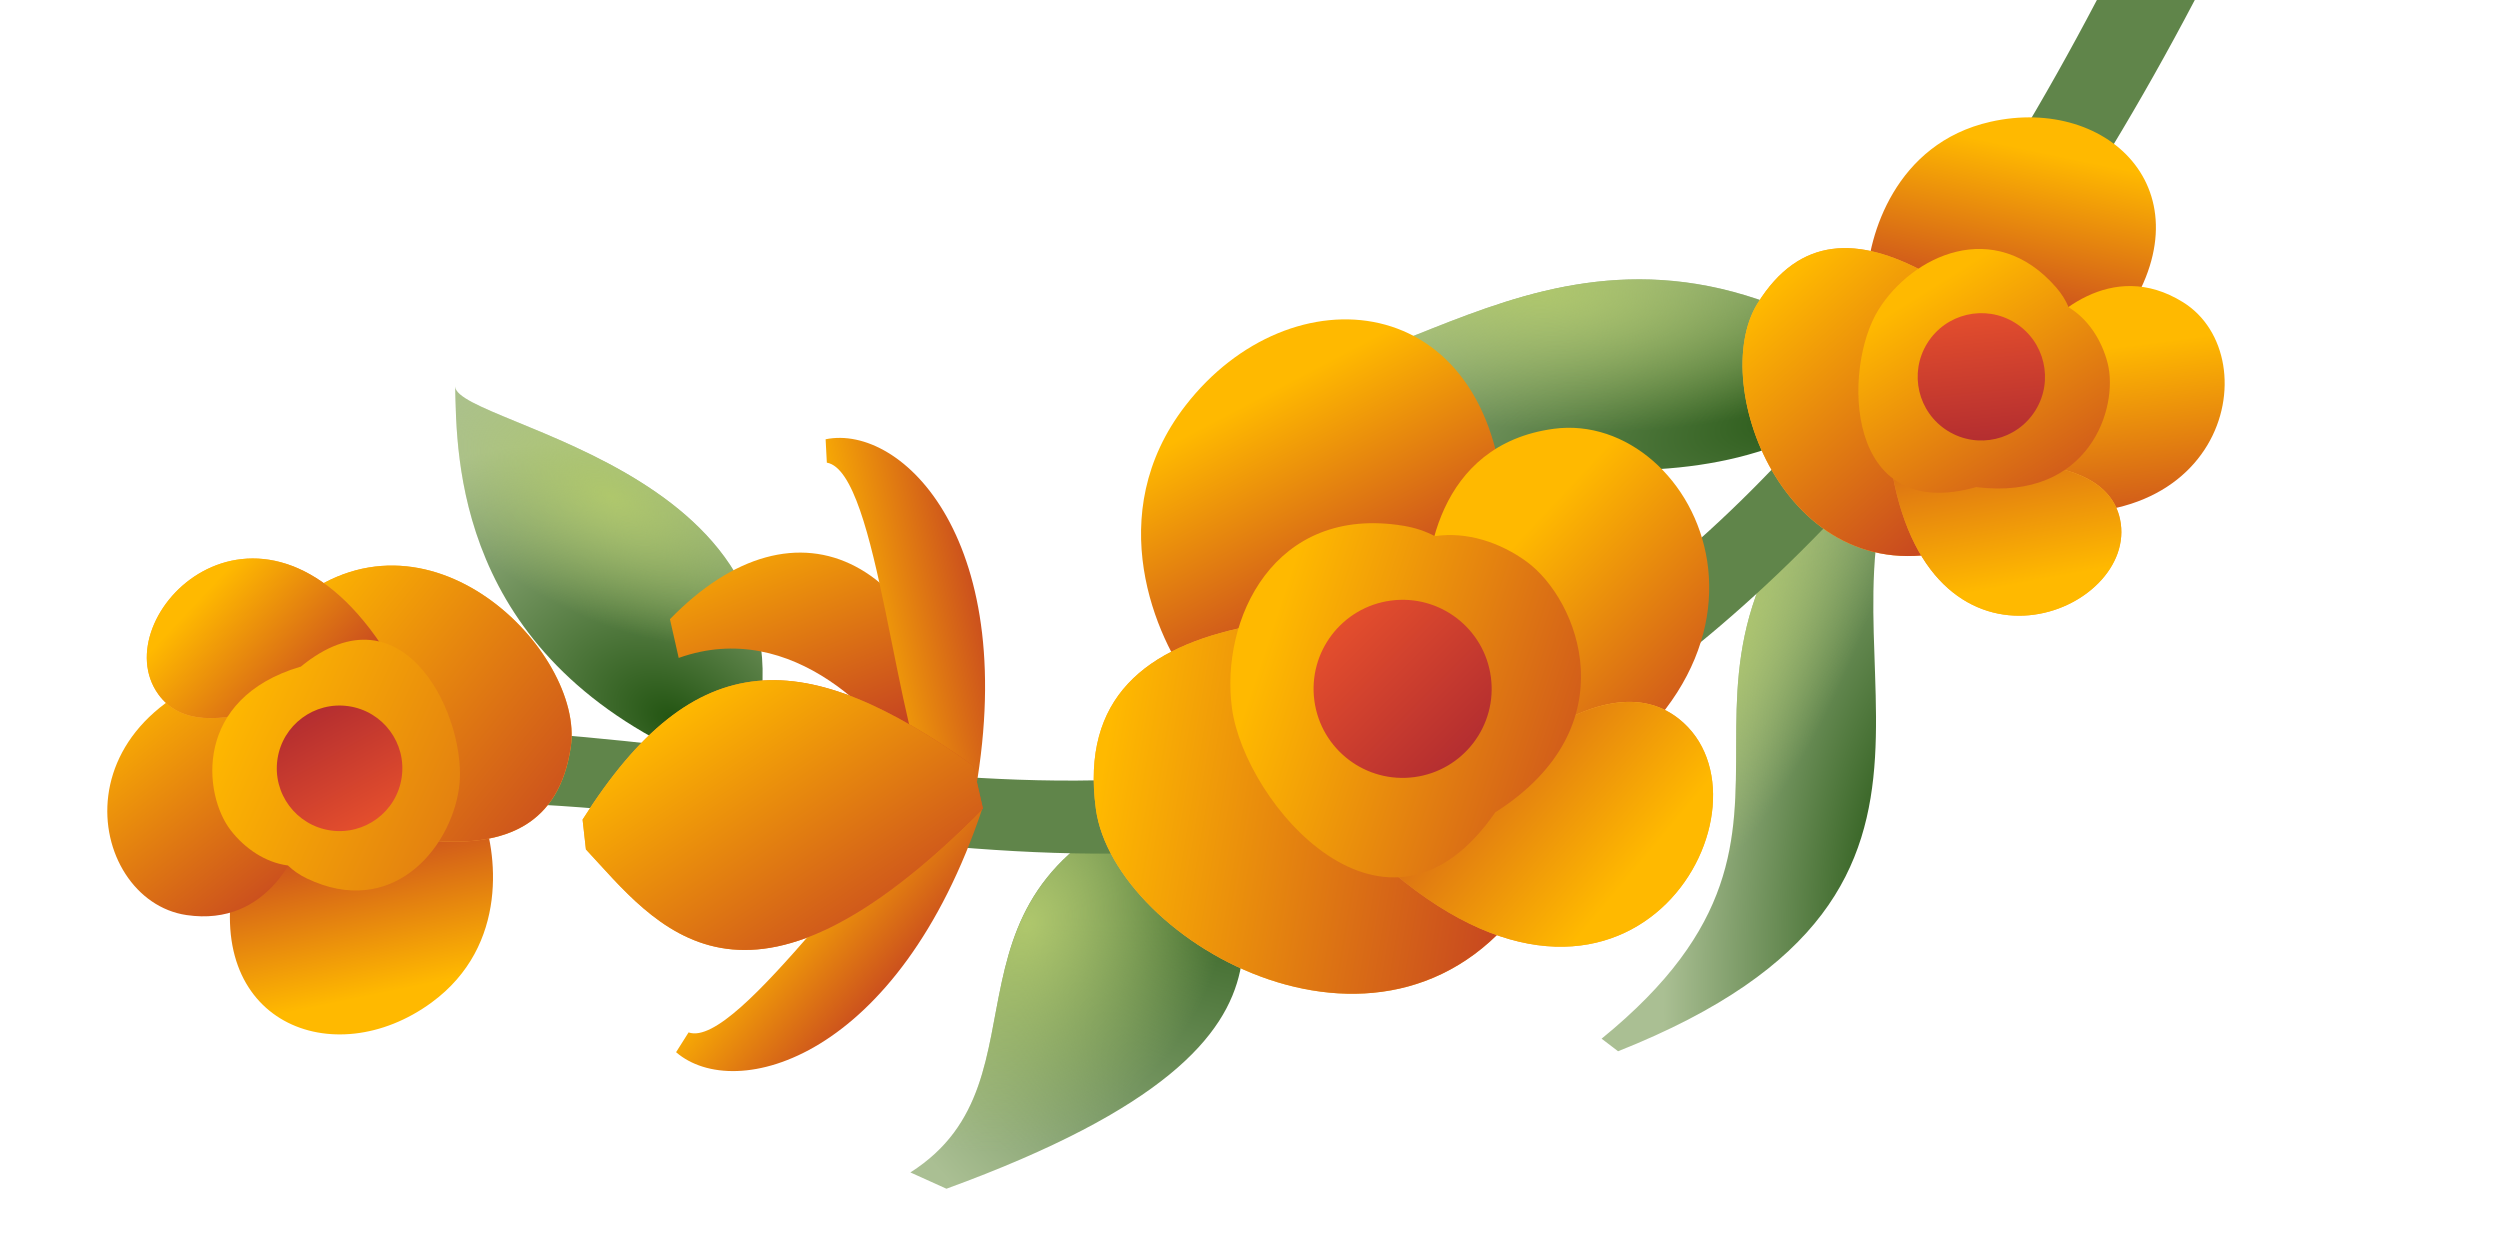
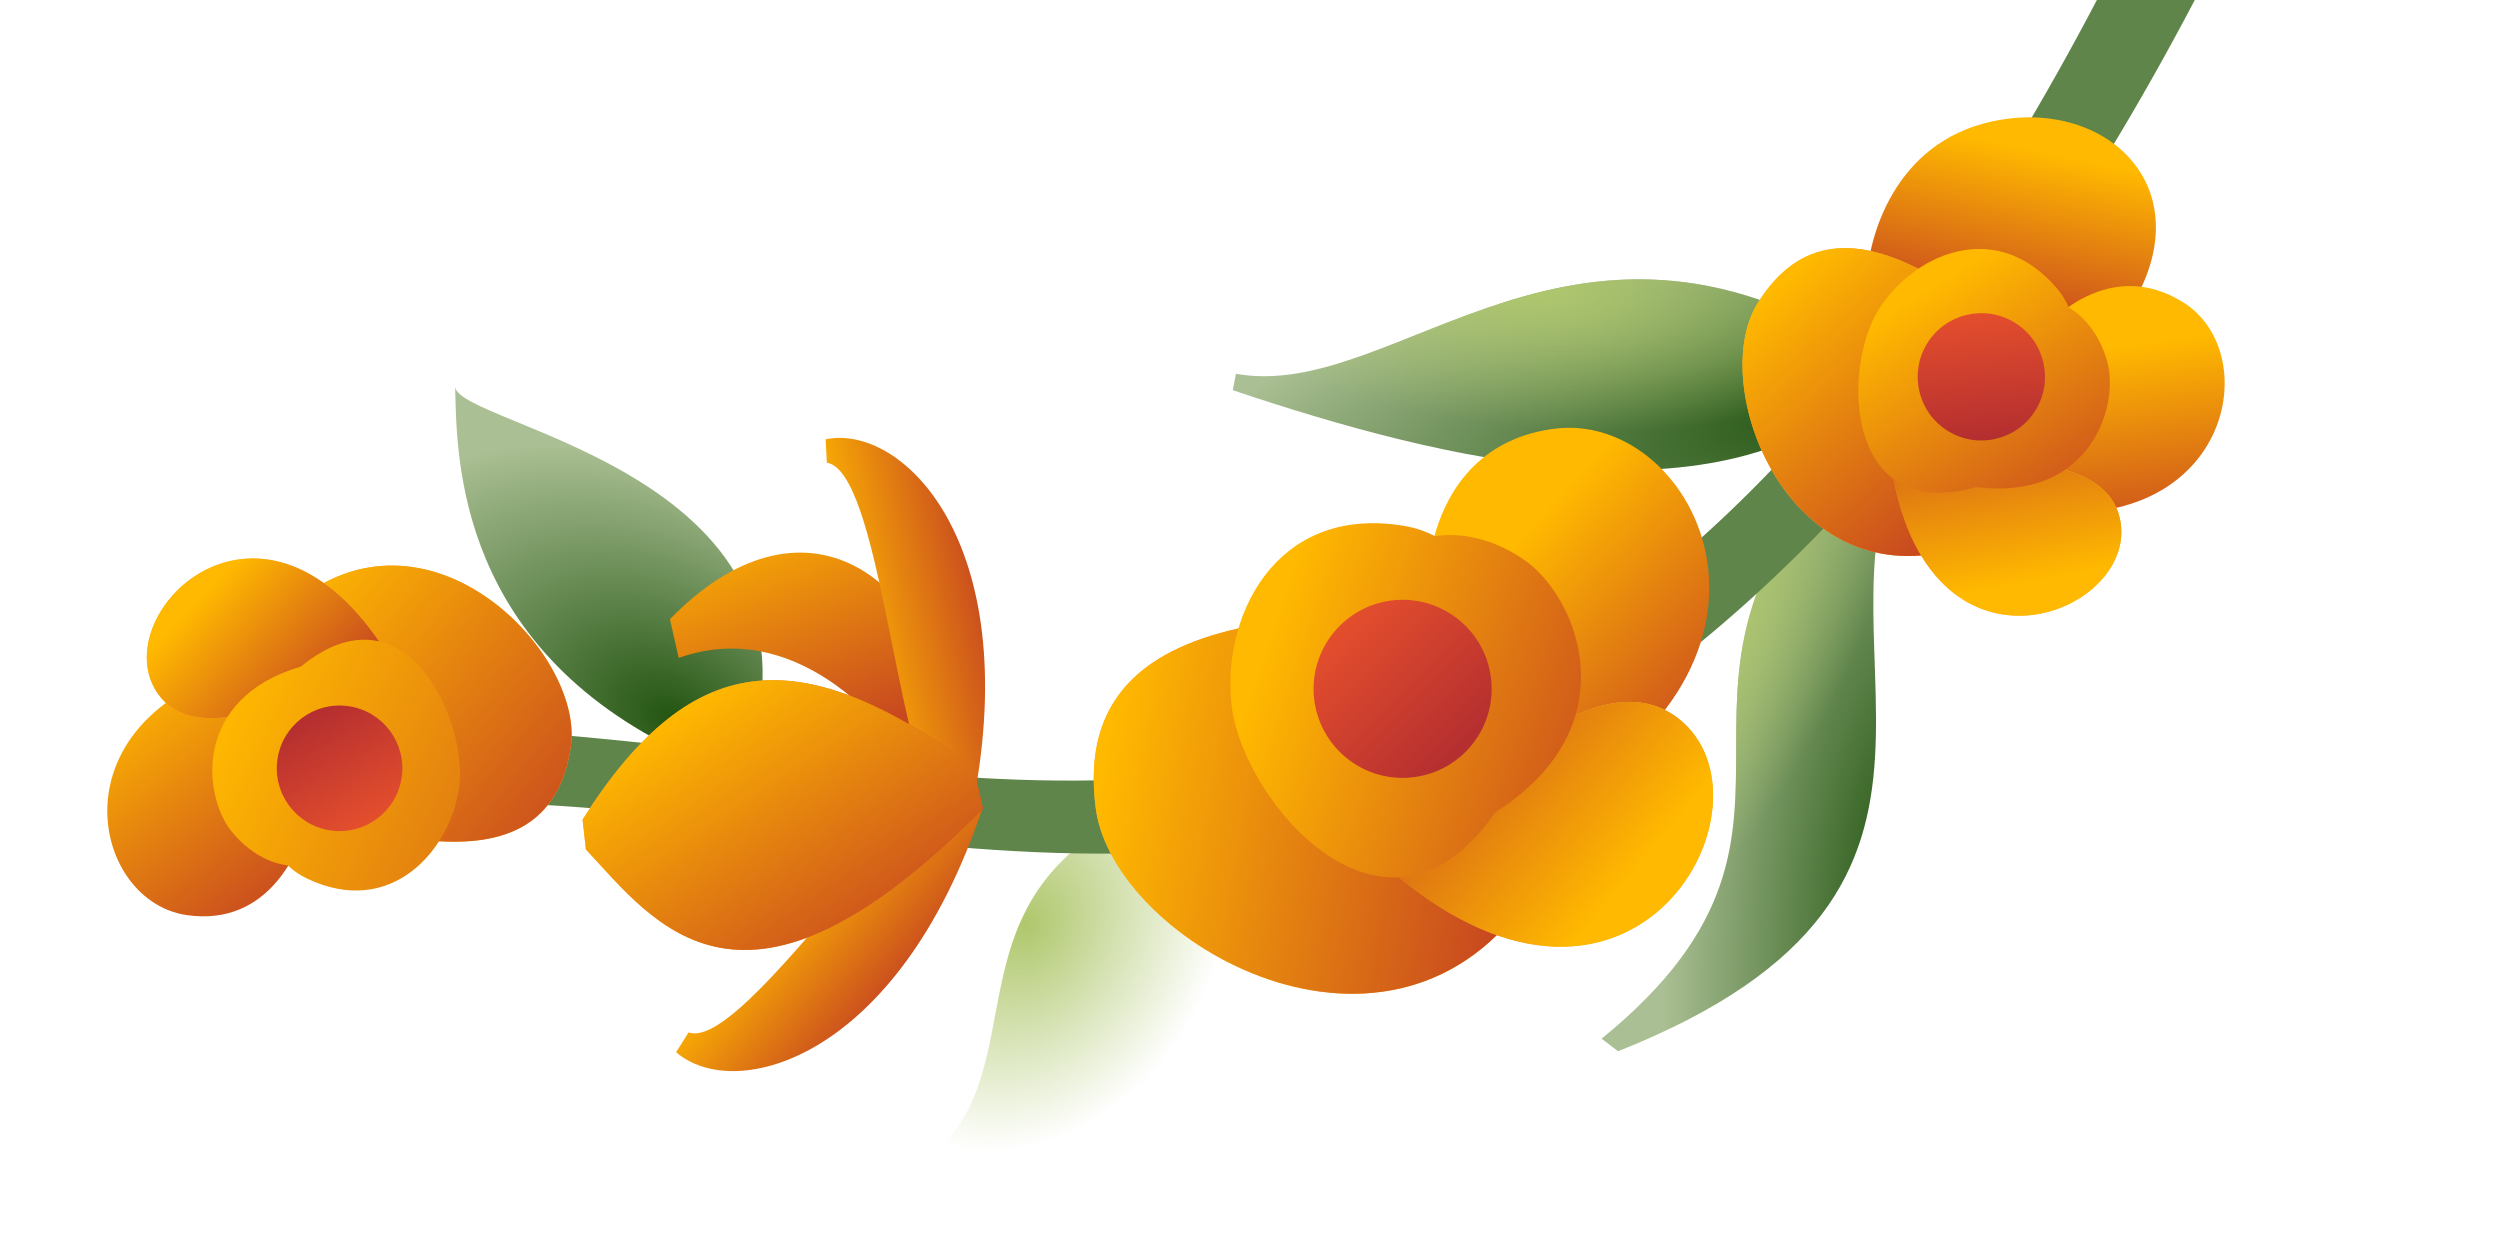
<svg xmlns="http://www.w3.org/2000/svg" viewBox="0 0 240 120" fill="none">
  <path d="M118.649 35.885C134.24 38.674 151.406 15.134 180.307 34.589L179.84 37.036C165.239 50.921 138.269 44.152 118.349 37.459L118.649 35.885Z" fill="url(#paint0_radial_7012_25550)" />
  <path d="M118.649 35.885C134.24 38.674 151.406 15.134 180.307 34.589L179.84 37.036C165.239 50.921 138.269 44.152 118.349 37.459L118.649 35.885Z" fill="url(#paint1_radial_7012_25550)" />
  <path d="M155.335 100.92C195.117 85.131 171.902 61.506 183.615 40.912L180.818 40.379C153.022 65.517 179.909 78.429 153.754 99.713L155.335 100.92Z" fill="url(#paint2_radial_7012_25550)" />
  <path d="M155.335 100.92C195.117 85.131 171.902 61.506 183.615 40.912L180.818 40.379C153.022 65.517 179.909 78.429 153.754 99.713L155.335 100.92Z" fill="url(#paint3_radial_7012_25550)" />
-   <path d="M87.397 112.553C101.657 103.495 87.957 84.943 113.133 76.153L119.483 77.363C114.728 85.877 132.618 98.886 90.859 114.118L87.397 112.553Z" fill="url(#paint4_radial_7012_25550)" />
  <path d="M87.397 112.553C101.657 103.495 87.957 84.943 113.133 76.153L119.483 77.363C114.728 85.877 132.618 98.886 90.859 114.118L87.397 112.553Z" fill="url(#paint5_radial_7012_25550)" />
  <path d="M43.693 37.11C43.868 40.947 81.601 45.419 71.494 73.746L66.775 72.847C43.717 62.657 43.859 43.844 43.693 37.11Z" fill="url(#paint6_radial_7012_25550)" />
-   <path d="M43.693 37.11C43.868 40.947 81.601 45.419 71.494 73.746L66.775 72.847C43.717 62.657 43.859 43.844 43.693 37.11Z" fill="url(#paint7_radial_7012_25550)" />
  <path fill-rule="evenodd" clip-rule="evenodd" d="M138.847 67.868C159.217 58.739 180.883 38.935 201.302 0L210.7 0C189.982 39.503 164.732 64.841 142.915 74.618C102.223 92.855 62.43 70.189 21.311 79.218L18.319 72.113C58.764 63.232 99.216 85.629 138.847 67.868Z" fill="#60854A" />
-   <path d="M113.801 38.941C123.896 25.895 143.175 27.599 144.427 48.814L114.582 65.97C110.957 61.309 105.725 49.378 113.801 38.941Z" fill="url(#paint8_linear_7012_25550)" />
  <path d="M149.145 41.166C163.086 39.28 175.49 64.556 146.275 78.392L137.047 59.335C136.432 53.908 137.992 42.675 149.145 41.166Z" fill="url(#paint9_linear_7012_25550)" />
  <path d="M105.204 77.657C106.947 90.54 133.806 105.774 147.076 85.649L119.815 60.137C110.016 62.092 103.76 66.985 105.204 77.657Z" fill="url(#paint10_radial_7012_25550)" />
  <path d="M105.204 77.657C106.947 90.54 133.806 105.774 147.076 85.649L119.815 60.137C110.016 62.092 103.76 66.985 105.204 77.657Z" fill="url(#paint11_linear_7012_25550)" />
  <path d="M133.804 83.832C157.018 103.36 171.241 76.996 161.177 69.013C153.125 62.627 139.651 76.572 133.804 83.832Z" fill="url(#paint12_radial_7012_25550)" />
  <path d="M133.804 83.832C157.018 103.36 171.241 76.996 161.177 69.013C153.125 62.627 139.651 76.572 133.804 83.832Z" fill="url(#paint13_linear_7012_25550)" />
  <path fill-rule="evenodd" clip-rule="evenodd" d="M143.581 77.933C133.114 93.158 119.508 77.142 118.269 67.99C117.124 59.52 122.267 48.398 134.768 50.481C135.872 50.665 136.861 51.003 137.747 51.471C140.812 51.01 144.024 52.07 146.556 53.917C151.54 57.556 156.425 69.743 143.608 77.946C143.599 77.942 143.59 77.937 143.581 77.933Z" fill="url(#paint14_linear_7012_25550)" />
  <path d="M126.181 67.275C125.548 62.597 128.827 58.292 133.506 57.659C138.184 57.026 142.489 60.305 143.122 64.983C143.755 69.661 140.476 73.967 135.797 74.6C131.119 75.233 126.814 71.953 126.181 67.275Z" fill="url(#paint15_linear_7012_25550)" />
-   <path d="M41.427 96.245C32.044 103.117 19.313 98.204 22.599 83.585L46.166 77.778C47.714 81.643 48.934 90.747 41.427 96.245Z" fill="url(#paint16_linear_7012_25550)" />
  <path d="M17.912 87.847C8.098 86.408 4.62 66.863 27.113 63.182L29.652 77.894C29.01 81.692 25.764 88.999 17.912 87.847Z" fill="url(#paint17_linear_7012_25550)" />
  <path d="M54.799 71.688C56.129 62.618 40.899 47.061 27.984 58.11L41.483 80.711C48.504 81.297 53.697 79.201 54.799 71.688Z" fill="url(#paint18_radial_7012_25550)" />
  <path d="M54.799 71.688C56.129 62.618 40.899 47.061 27.984 58.11L41.483 80.711C48.504 81.297 53.697 79.201 54.799 71.688Z" fill="url(#paint19_linear_7012_25550)" />
  <path d="M36.623 61.929C24.701 44.172 9.924 59.264 15.188 66.635C19.399 72.532 31.247 65.709 36.623 61.929Z" fill="url(#paint20_radial_7012_25550)" />
  <path d="M36.623 61.929C24.701 44.172 9.924 59.264 15.188 66.635C19.399 72.532 31.247 65.709 36.623 61.929Z" fill="url(#paint21_linear_7012_25550)" />
  <path fill-rule="evenodd" clip-rule="evenodd" d="M28.849 64.02C38.91 55.744 45.007 69.248 44.062 75.691C43.187 81.653 37.534 88.187 29.47 84.339C28.758 83.999 28.153 83.577 27.644 83.087C25.477 82.803 23.507 81.458 22.152 79.713C19.484 76.276 18.549 67.065 28.833 64.005C28.838 64.01 28.844 64.015 28.849 64.02Z" fill="url(#paint22_linear_7012_25550)" />
  <path d="M38.562 74.633C38.078 77.926 35.017 80.204 31.724 79.721C28.431 79.238 26.153 76.177 26.636 72.884C27.119 69.591 30.18 67.312 33.473 67.796C36.767 68.278 39.045 71.34 38.562 74.633Z" fill="url(#paint23_linear_7012_25550)" />
  <path d="M64.315 59.441C76.475 46.923 89.904 53.013 93.583 75.802L88.063 74.442C85 69.052 76.13 59.25 65.155 63.161L64.315 59.441Z" fill="url(#paint24_linear_7012_25550)" />
  <path d="M64.904 101.011C70.574 105.921 86.243 101.732 94.314 77.593L91.273 75.673C84.753 79.262 70.883 100.8 66.104 99.111L64.904 101.011Z" fill="url(#paint25_linear_7012_25550)" />
  <path d="M79.259 42.17C86.606 40.662 98.222 51.982 93.451 76.982L89.86 77.17C85.929 70.849 84.371 45.279 79.376 44.414L79.259 42.17Z" fill="url(#paint26_linear_7012_25550)" />
  <path d="M56.248 81.543C62.908 88.673 71.4 100.926 94.36 77.621L93.431 73.516C77.313 62.005 66.729 61.585 55.928 78.683L56.248 81.543Z" fill="url(#paint27_radial_7012_25550)" />
  <path d="M56.248 81.543C62.908 88.673 71.4 100.926 94.36 77.621L93.431 73.516C77.313 62.005 66.729 61.585 55.928 78.683L56.248 81.543Z" fill="url(#paint28_linear_7012_25550)" />
  <path d="M191.09 11.69C202.595 9.093 212.449 18.809 203.482 31.077L179.216 26.949C179.339 22.729 181.885 13.768 191.09 11.69Z" fill="url(#paint29_linear_7012_25550)" />
  <path d="M209.565 29.008C218.111 34.315 213.443 53.899 191.036 48.227L194.623 33.518C196.756 30.246 202.729 24.763 209.565 29.008Z" fill="url(#paint30_linear_7012_25550)" />
  <path d="M168.725 29.124C163.821 37.021 171.695 57.648 188.174 52.593L184.757 26.115C178.464 22.732 172.787 22.582 168.725 29.124Z" fill="url(#paint31_radial_7012_25550)" />
  <path d="M168.725 29.124C163.821 37.021 171.695 57.648 188.174 52.593L184.757 26.115C178.464 22.732 172.787 22.582 168.725 29.124Z" fill="url(#paint32_linear_7012_25550)" />
  <path d="M181.683 45.55C185.593 66.885 205.438 58.824 203.522 49.84C201.99 42.653 188.212 44.208 181.683 45.55Z" fill="url(#paint33_radial_7012_25550)" />
  <path d="M181.683 45.55C185.593 66.885 205.438 58.824 203.522 49.84C201.99 42.653 188.212 44.208 181.683 45.55Z" fill="url(#paint34_linear_7012_25550)" />
  <path fill-rule="evenodd" clip-rule="evenodd" d="M189.759 46.747C177.056 50.377 176.845 35.352 180.329 29.742C183.553 24.55 191.452 20.76 197.397 27.599C197.922 28.203 198.314 28.839 198.589 29.501C200.489 30.642 201.778 32.689 202.332 34.86C203.424 39.135 200.57 48.079 189.768 46.767C189.765 46.761 189.762 46.754 189.759 46.747Z" fill="url(#paint35_linear_7012_25550)" />
  <path d="M185.017 32.951C186.798 30.084 190.566 29.203 193.433 30.983C196.301 32.764 197.182 36.532 195.401 39.4C193.62 42.267 189.852 43.148 186.985 41.367C184.117 39.587 183.236 35.819 185.017 32.951Z" fill="url(#paint36_linear_7012_25550)" />
  <defs>
    <radialGradient id="paint0_radial_7012_25550" cx="0" cy="0" r="1" gradientUnits="userSpaceOnUse" gradientTransform="translate(176.719 39.159) rotate(168.132) scale(68.84 21.994)">
      <stop stop-color="#225411" />
      <stop offset="1" stop-color="#AABF93" />
    </radialGradient>
    <radialGradient id="paint1_radial_7012_25550" cx="0" cy="0" r="1" gradientUnits="userSpaceOnUse" gradientTransform="translate(147.018 27.704) rotate(-175.16) scale(34.352 13.477)">
      <stop stop-color="#AFC76C" />
      <stop offset="1" stop-color="#AFC76C" stop-opacity="0" />
    </radialGradient>
    <radialGradient id="paint2_radial_7012_25550" cx="0" cy="0" r="1" gradientUnits="userSpaceOnUse" gradientTransform="translate(182.706 82.766) rotate(-83.411) scale(57.633 22.145)">
      <stop stop-color="#225411" />
      <stop offset="1" stop-color="#AABF93" />
    </radialGradient>
    <radialGradient id="paint3_radial_7012_25550" cx="0" cy="0" r="1" gradientUnits="userSpaceOnUse" gradientTransform="translate(164.785 61.78) rotate(-63.985) scale(33.197 12.483)">
      <stop stop-color="#AFC76C" />
      <stop offset="1" stop-color="#AFC76C" stop-opacity="0" />
    </radialGradient>
    <radialGradient id="paint4_radial_7012_25550" cx="0" cy="0" r="1" gradientUnits="userSpaceOnUse" gradientTransform="translate(121.615 79.762) rotate(118.21) scale(45.881 39.863)">
      <stop stop-color="#225411" />
      <stop offset="1" stop-color="#AABF93" />
    </radialGradient>
    <radialGradient id="paint5_radial_7012_25550" cx="0" cy="0" r="1" gradientUnits="userSpaceOnUse" gradientTransform="translate(98.509 88.765) rotate(-60.547) scale(22.728 18.321)">
      <stop stop-color="#AFC76C" />
      <stop offset="1" stop-color="#AFC76C" stop-opacity="0" />
    </radialGradient>
    <radialGradient id="paint6_radial_7012_25550" cx="0" cy="0" r="1" gradientUnits="userSpaceOnUse" gradientTransform="translate(64.684 69.18) rotate(-148.721) scale(34.798 22.668)">
      <stop stop-color="#225411" />
      <stop offset="1" stop-color="#AABF93" />
    </radialGradient>
    <radialGradient id="paint7_radial_7012_25550" cx="0" cy="0" r="1" gradientUnits="userSpaceOnUse" gradientTransform="translate(58.624 47.645) rotate(-152.424) scale(21.841 11.579)">
      <stop stop-color="#AFC76C" />
      <stop offset="1" stop-color="#AFC76C" stop-opacity="0" />
    </radialGradient>
    <linearGradient id="paint8_linear_7012_25550" x1="137.166" y1="55.486" x2="124.381" y2="31.163" gradientUnits="userSpaceOnUse">
      <stop stop-color="#C74720" />
      <stop offset="0.835" stop-color="#FFB900" />
    </linearGradient>
    <linearGradient id="paint9_linear_7012_25550" x1="166.836" y1="68.567" x2="143.383" y2="46.626" gradientUnits="userSpaceOnUse">
      <stop stop-color="#C74720" />
      <stop offset="0.835" stop-color="#FFB900" />
    </linearGradient>
    <radialGradient id="paint10_radial_7012_25550" cx="0" cy="0" r="1" gradientUnits="userSpaceOnUse" gradientTransform="translate(126.877 75.807) rotate(-144.354) scale(23.999 14.424)">
      <stop stop-color="#CB4517" />
      <stop offset="1" stop-color="#FFB436" />
    </radialGradient>
    <linearGradient id="paint11_linear_7012_25550" x1="145.063" y1="82.636" x2="97.655" y2="74.638" gradientUnits="userSpaceOnUse">
      <stop stop-color="#C74720" />
      <stop offset="0.835" stop-color="#FFB900" />
    </linearGradient>
    <radialGradient id="paint12_radial_7012_25550" cx="0" cy="0" r="1" gradientUnits="userSpaceOnUse" gradientTransform="translate(140.087 77.143) rotate(-57.172) scale(16.167 17.673)">
      <stop stop-color="#CB4517" />
      <stop offset="1" stop-color="#FFB436" />
    </radialGradient>
    <linearGradient id="paint13_linear_7012_25550" x1="134.381" y1="66.38" x2="160.395" y2="88.157" gradientUnits="userSpaceOnUse">
      <stop stop-color="#C74720" />
      <stop offset="0.835" stop-color="#FFB900" />
    </linearGradient>
    <linearGradient id="paint14_linear_7012_25550" x1="159.131" y1="69.06" x2="116.043" y2="54.683" gradientUnits="userSpaceOnUse">
      <stop stop-color="#C74720" />
      <stop offset="0.835" stop-color="#FFB900" />
    </linearGradient>
    <linearGradient id="paint15_linear_7012_25550" x1="125.035" y1="61.409" x2="142.373" y2="78.688" gradientUnits="userSpaceOnUse">
      <stop stop-color="#E8512C" />
      <stop offset="1" stop-color="#A42331" />
    </linearGradient>
    <linearGradient id="paint16_linear_7012_25550" x1="28.82" y1="80.48" x2="32.742" y2="99.453" gradientUnits="userSpaceOnUse">
      <stop stop-color="#C74720" />
      <stop offset="0.835" stop-color="#FFB900" />
    </linearGradient>
    <linearGradient id="paint17_linear_7012_25550" x1="11.267" y1="65.832" x2="27.769" y2="86.812" gradientUnits="userSpaceOnUse">
      <stop offset="0.01" stop-color="#FFB900" />
      <stop offset="1" stop-color="#C74720" />
    </linearGradient>
    <radialGradient id="paint18_radial_7012_25550" cx="0" cy="0" r="1" gradientUnits="userSpaceOnUse" gradientTransform="translate(39.753 68.716) rotate(51.696) scale(16.921 10.17)">
      <stop stop-color="#CB4517" />
      <stop offset="1" stop-color="#FFB436" />
    </radialGradient>
    <linearGradient id="paint19_linear_7012_25550" x1="61.825" y1="73.062" x2="32.588" y2="49.576" gradientUnits="userSpaceOnUse">
      <stop stop-color="#C74720" />
      <stop offset="1" stop-color="#FFB900" />
    </linearGradient>
    <radialGradient id="paint20_radial_7012_25550" cx="0" cy="0" r="1" gradientUnits="userSpaceOnUse" gradientTransform="translate(31.062 65.237) rotate(138.877) scale(11.399 12.461)">
      <stop stop-color="#CB4517" />
      <stop offset="1" stop-color="#FFB436" />
    </radialGradient>
    <linearGradient id="paint21_linear_7012_25550" x1="32.498" y1="66.969" x2="18.295" y2="53.671" gradientUnits="userSpaceOnUse">
      <stop stop-color="#C74720" />
      <stop offset="0.835" stop-color="#FFB900" />
    </linearGradient>
    <linearGradient id="paint22_linear_7012_25550" x1="62.397" y1="98.201" x2="16.979" y2="77.553" gradientUnits="userSpaceOnUse">
      <stop stop-color="#C74720" />
      <stop offset="1" stop-color="#FFB900" />
    </linearGradient>
    <linearGradient id="paint23_linear_7012_25550" x1="38.195" y1="78.831" x2="29.815" y2="63.744" gradientUnits="userSpaceOnUse">
      <stop stop-color="#E8512C" />
      <stop offset="1" stop-color="#A42331" />
    </linearGradient>
    <linearGradient id="paint24_linear_7012_25550" x1="87.22" y1="68.737" x2="76.267" y2="40.598" gradientUnits="userSpaceOnUse">
      <stop stop-color="#C74720" />
      <stop offset="0.835" stop-color="#FFB900" />
    </linearGradient>
    <linearGradient id="paint25_linear_7012_25550" x1="81.119" y1="101.086" x2="67.769" y2="89.355" gradientUnits="userSpaceOnUse">
      <stop stop-color="#C74720" />
      <stop offset="0.835" stop-color="#FFB900" />
    </linearGradient>
    <linearGradient id="paint26_linear_7012_25550" x1="93.438" y1="50.038" x2="76.055" y2="53.738" gradientUnits="userSpaceOnUse">
      <stop stop-color="#C74720" />
      <stop offset="0.835" stop-color="#FFB900" />
    </linearGradient>
    <radialGradient id="paint27_radial_7012_25550" cx="0" cy="0" r="1" gradientUnits="userSpaceOnUse" gradientTransform="translate(89.201 76.425) rotate(-169.13) scale(33.308 27.571)">
      <stop stop-color="#CB4517" />
      <stop offset="1" stop-color="#FFB436" />
    </radialGradient>
    <linearGradient id="paint28_linear_7012_25550" x1="83.67" y1="92.993" x2="62.962" y2="62.08" gradientUnits="userSpaceOnUse">
      <stop stop-color="#C74720" />
      <stop offset="0.835" stop-color="#FFB900" />
    </linearGradient>
    <linearGradient id="paint29_linear_7012_25550" x1="196.44" y1="31.45" x2="200.464" y2="12.218" gradientUnits="userSpaceOnUse">
      <stop stop-color="#C74720" />
      <stop offset="0.835" stop-color="#FFB900" />
    </linearGradient>
    <linearGradient id="paint30_linear_7012_25550" x1="206.845" y1="52.17" x2="203.903" y2="29.395" gradientUnits="userSpaceOnUse">
      <stop stop-color="#C74720" />
      <stop offset="0.835" stop-color="#FFB900" />
    </linearGradient>
    <radialGradient id="paint31_radial_7012_25550" cx="0" cy="0" r="1" gradientUnits="userSpaceOnUse" gradientTransform="translate(181.517 37.97) rotate(-104.809) scale(17.16 10.313)">
      <stop stop-color="#CB4517" />
      <stop offset="1" stop-color="#FFB436" />
    </radialGradient>
    <linearGradient id="paint32_linear_7012_25550" x1="188.436" y1="50.015" x2="165.937" y2="24.022" gradientUnits="userSpaceOnUse">
      <stop stop-color="#C74720" />
      <stop offset="0.835" stop-color="#FFB900" />
    </linearGradient>
    <radialGradient id="paint33_radial_7012_25550" cx="0" cy="0" r="1" gradientUnits="userSpaceOnUse" gradientTransform="translate(188.193 44.722) rotate(-17.627) scale(11.56 12.637)">
      <stop stop-color="#CB4517" />
      <stop offset="1" stop-color="#FFB436" />
    </radialGradient>
    <linearGradient id="paint34_linear_7012_25550" x1="189.946" y1="36.19" x2="194.376" y2="60.04" gradientUnits="userSpaceOnUse">
      <stop stop-color="#C74720" />
      <stop offset="0.835" stop-color="#FFB900" />
    </linearGradient>
    <linearGradient id="paint35_linear_7012_25550" x1="202.372" y1="48.935" x2="185.16" y2="21.391" gradientUnits="userSpaceOnUse">
      <stop stop-color="#C74720" />
      <stop offset="0.835" stop-color="#FFB900" />
    </linearGradient>
    <linearGradient id="paint36_linear_7012_25550" x1="187.056" y1="29.195" x2="188.749" y2="46.615" gradientUnits="userSpaceOnUse">
      <stop stop-color="#E8512C" />
      <stop offset="1" stop-color="#A42331" />
    </linearGradient>
  </defs>
</svg>